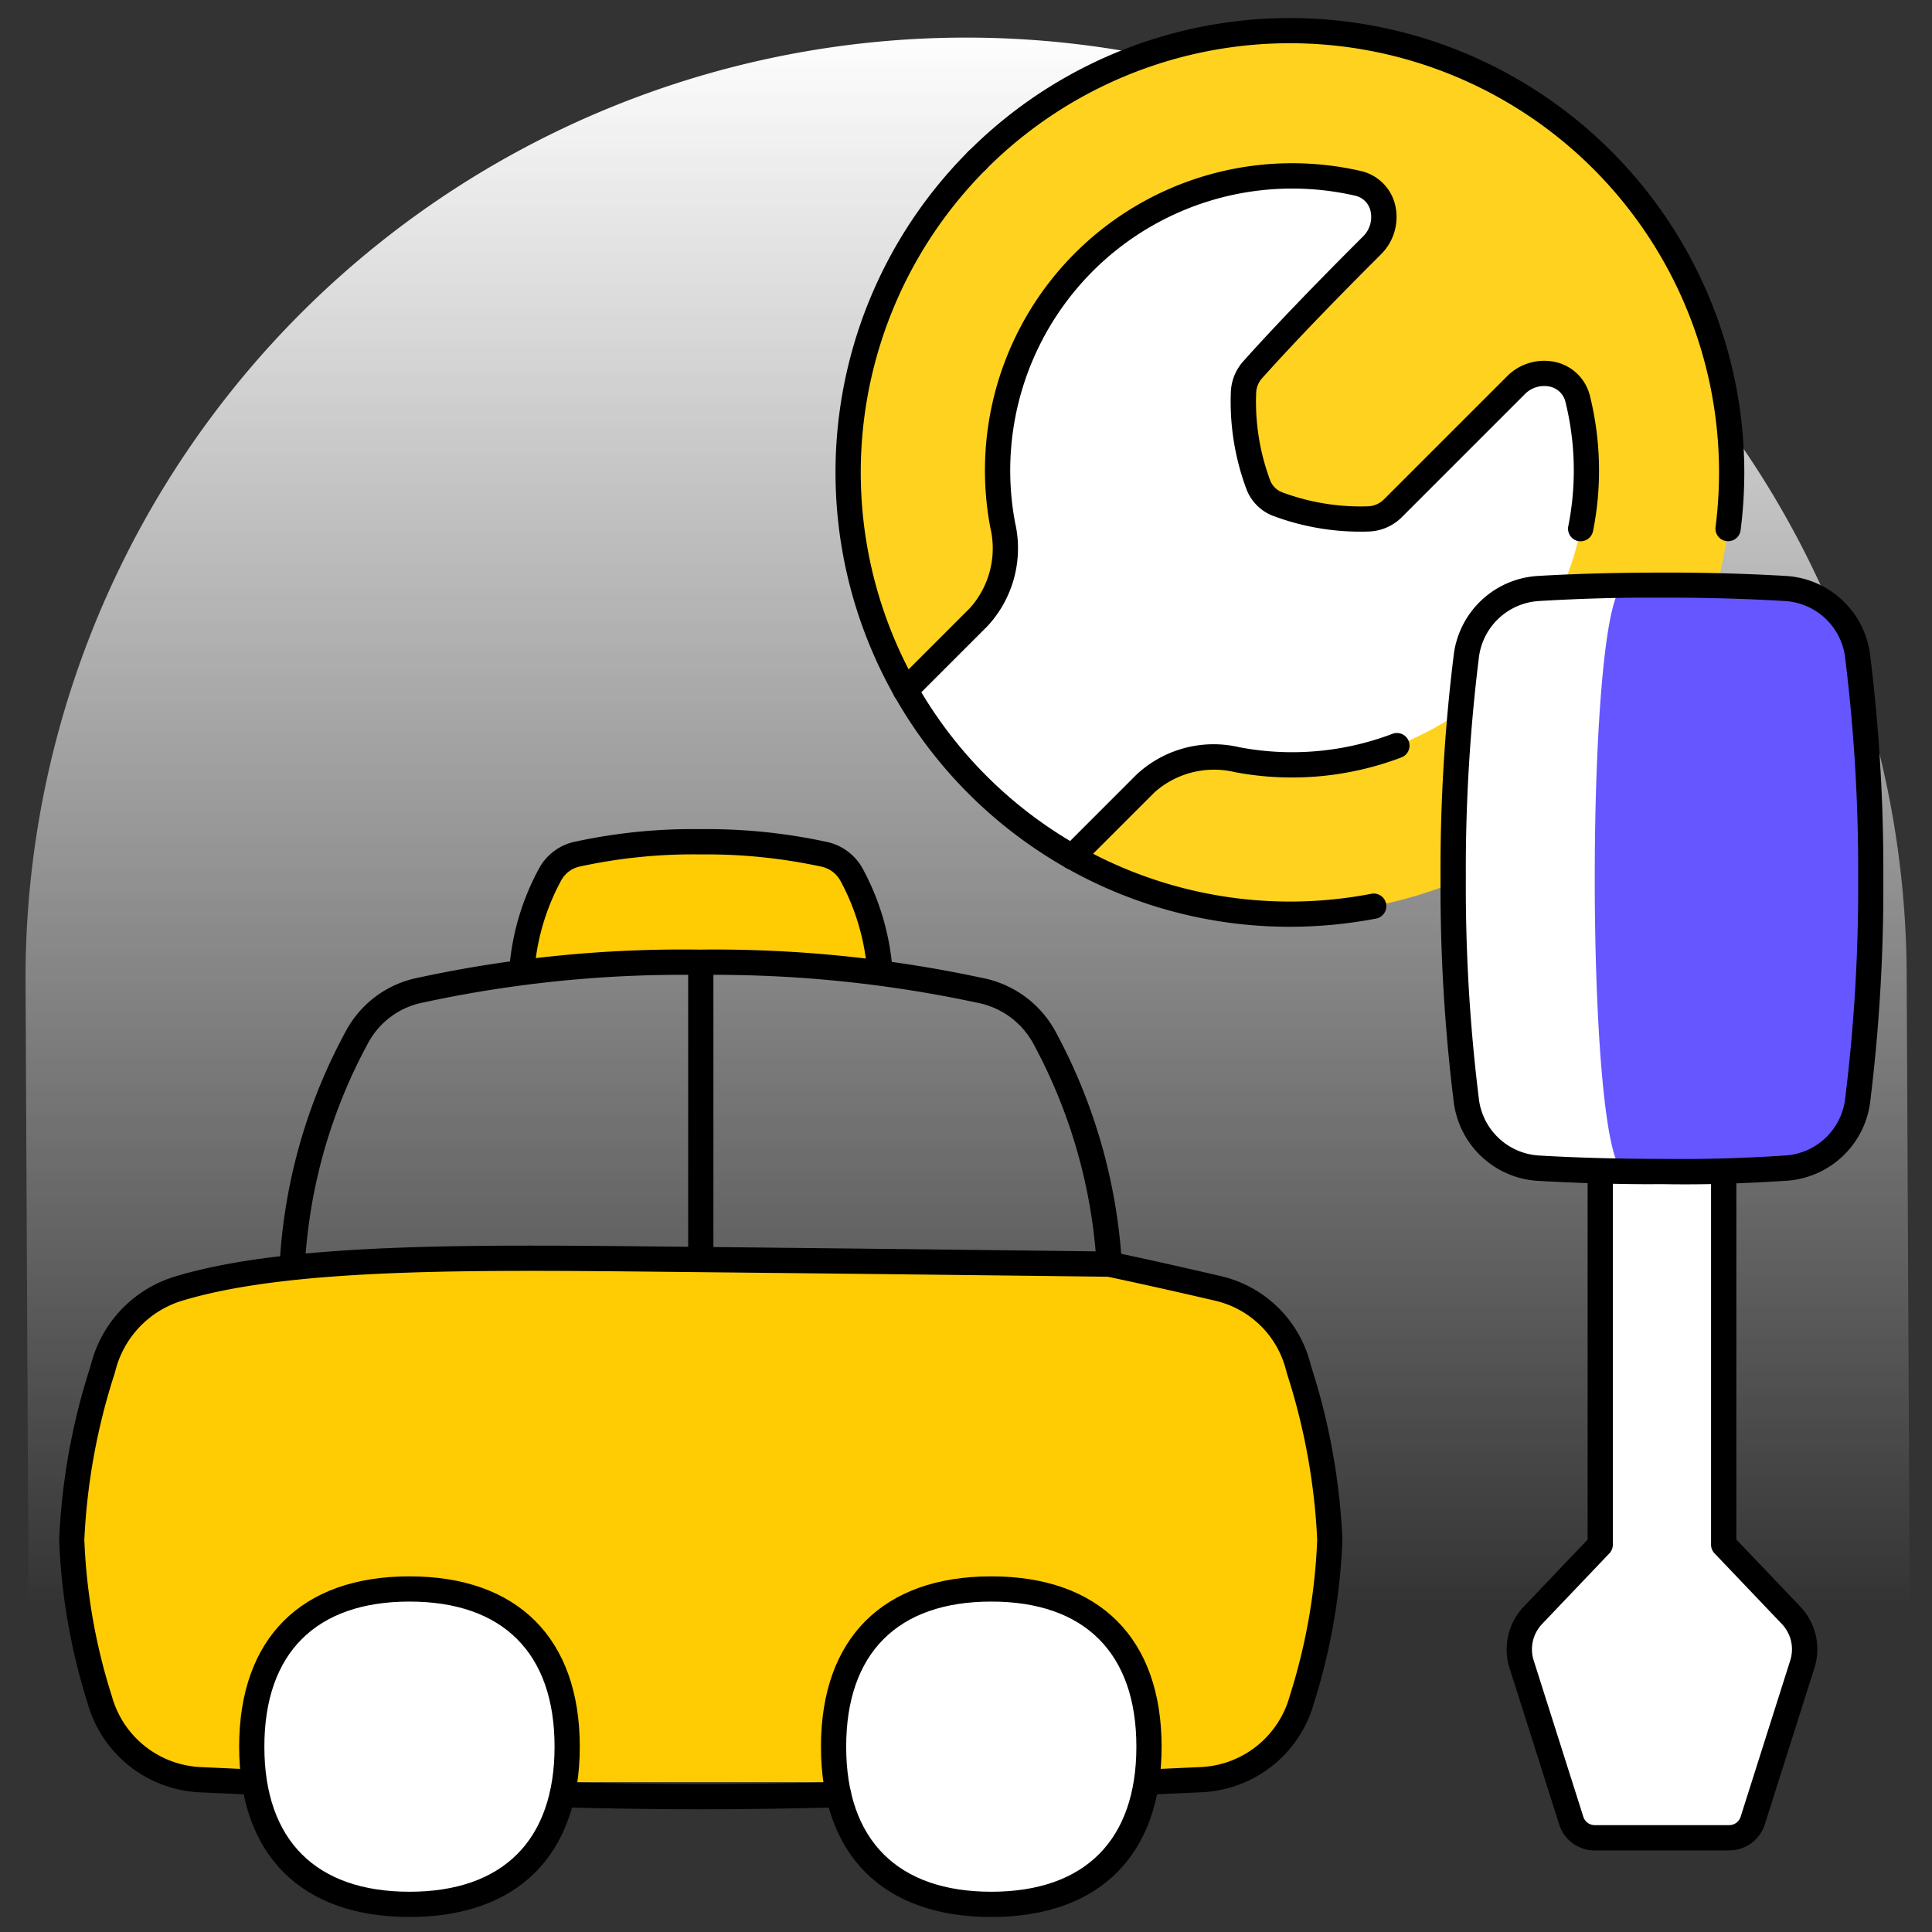
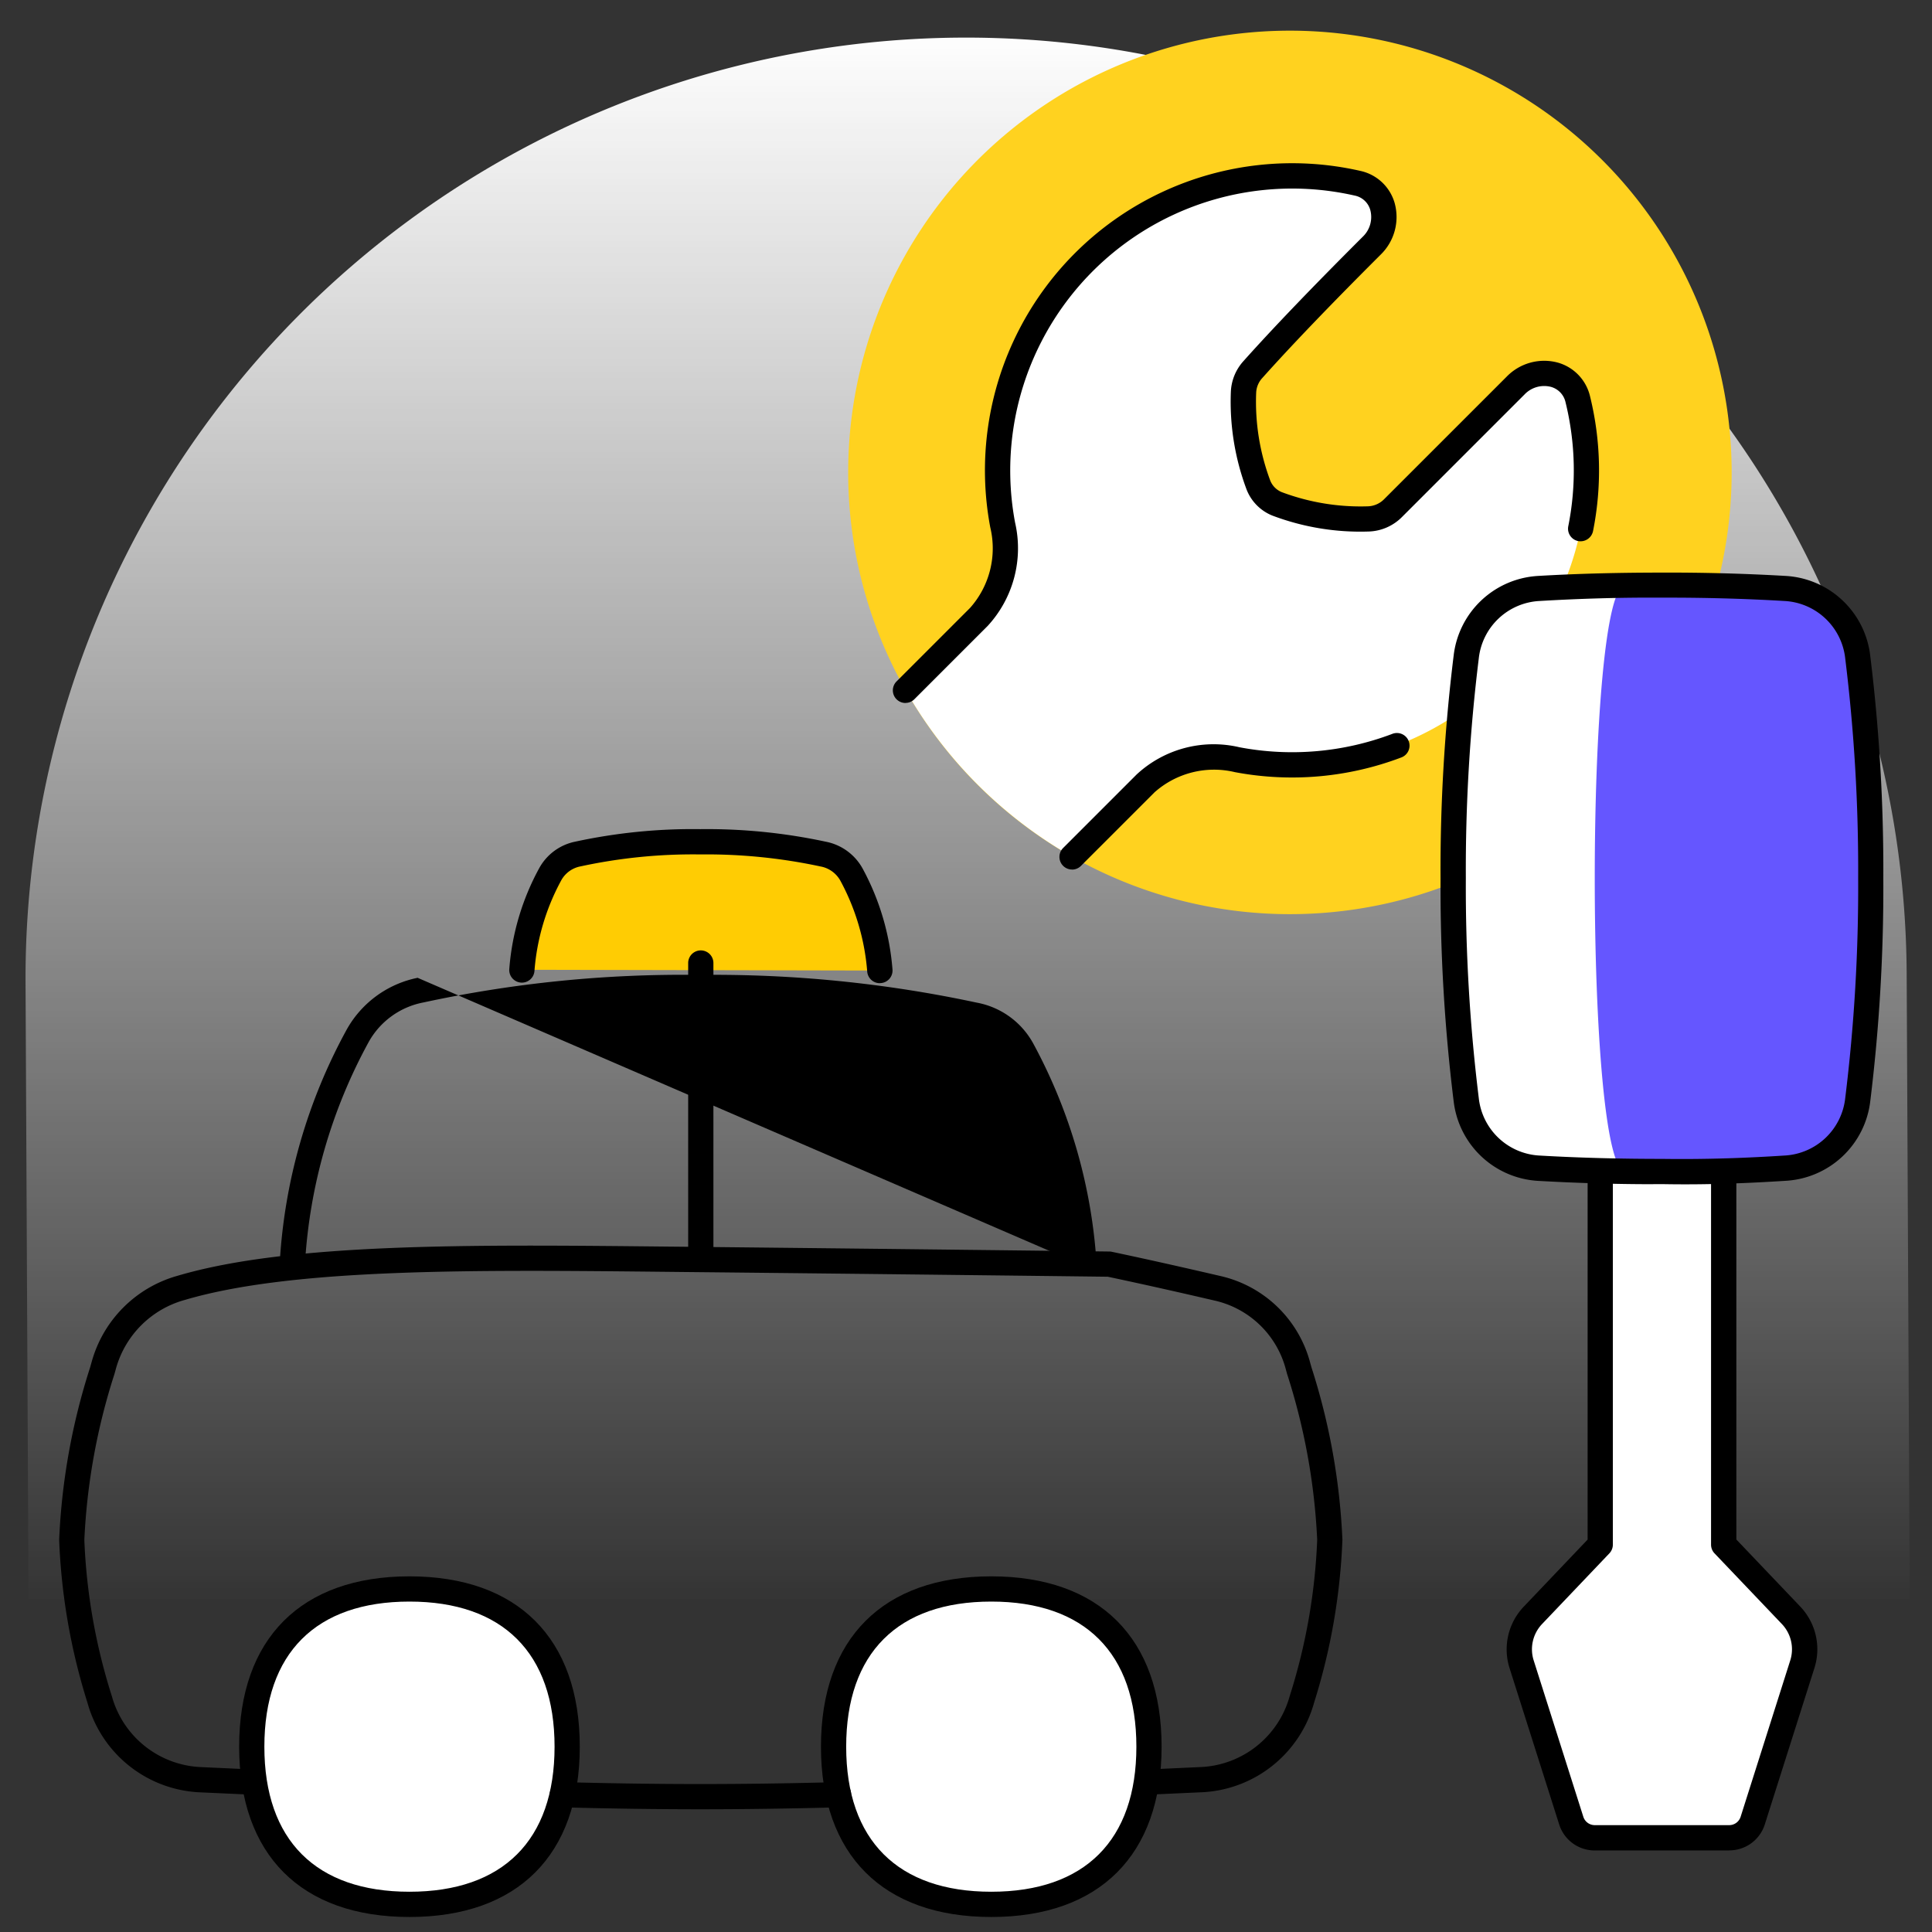
<svg xmlns="http://www.w3.org/2000/svg" id="Maintenance" width="116" height="116" viewBox="0 0 116 116">
  <rect x="0" y="0" width="116" height="116" fill="#333333" stroke="none" />
  <defs>
    <clipPath id="clip-path">
      <rect id="Rectángulo_1395" data-name="Rectángulo 1395" width="116" height="116" fill="none" />
    </clipPath>
    <linearGradient id="linear-gradient" x1="0.5" x2="0.5" y2="1" gradientUnits="objectBoundingBox">
      <stop offset="0" stop-color="#fff" />
      <stop offset="1" stop-color="#fff" stop-opacity="0" />
    </linearGradient>
  </defs>
  <g id="Grupo_6736" data-name="Grupo 6736" clip-path="url(#clip-path)">
    <g id="Grupo_6735" data-name="Grupo 6735">
      <g id="Grupo_6734" data-name="Grupo 6734" clip-path="url(#clip-path)">
        <path id="Trazado_2045" data-name="Trazado 2045" d="M115.239,96.861l-.182-37.552a56.473,56.473,0,0,0-112.945.546l.179,37.006Z" transform="translate(-0.578 -0.851)" fill="url(#linear-gradient)" />
        <path id="Trazado_2046" data-name="Trazado 2046" d="M64.638,77.326a14.4,14.4,0,0,0-1.692-5.74,2.477,2.477,0,0,0-1.72-1.253,33.476,33.476,0,0,0-7.369-.736,32.688,32.688,0,0,0-7.343.733,2.435,2.435,0,0,0-1.664,1.212,14.326,14.326,0,0,0-1.7,5.738" transform="translate(-11.814 -19.054)" fill="#ffcc03" />
        <path id="Trazado_2047" data-name="Trazado 2047" d="M64.351,77.8a.758.758,0,0,1-.755-.707,13.694,13.694,0,0,0-1.607-5.439,1.711,1.711,0,0,0-1.2-.863,32.6,32.6,0,0,0-7.219-.722,31.946,31.946,0,0,0-7.187.718,1.674,1.674,0,0,0-1.151.827,13.516,13.516,0,0,0-1.613,5.435.758.758,0,1,1-1.512-.107A15.009,15.009,0,0,1,43.9,70.9a3.186,3.186,0,0,1,2.177-1.6,33.352,33.352,0,0,1,7.5-.749,33.982,33.982,0,0,1,7.518.751,3.223,3.223,0,0,1,2.242,1.644,15.189,15.189,0,0,1,1.778,6.041.758.758,0,0,1-.7.807l-.053,0" transform="translate(-11.528 -18.768)" />
-         <path id="Trazado_2048" data-name="Trazado 2048" d="M72.934,98.152a.758.758,0,0,1-.756-.72,31.959,31.959,0,0,0-3.8-13.271,4.865,4.865,0,0,0-3.4-2.466,75.275,75.275,0,0,0-16.649-1.664,73.738,73.738,0,0,0-16.582,1.656,4.783,4.783,0,0,0-3.28,2.378,31.6,31.6,0,0,0-3.818,13.244.765.765,0,0,1-.8.715.757.757,0,0,1-.714-.8A33.084,33.084,0,0,1,27.13,83.35,6.3,6.3,0,0,1,31.436,80.2a75.1,75.1,0,0,1,16.893-1.688,76.7,76.7,0,0,1,16.947,1.693,6.377,6.377,0,0,1,4.444,3.248,33.5,33.5,0,0,1,3.972,13.9.758.758,0,0,1-.719.794h-.039" transform="translate(-6.334 -21.496)" />
+         <path id="Trazado_2048" data-name="Trazado 2048" d="M72.934,98.152a.758.758,0,0,1-.756-.72,31.959,31.959,0,0,0-3.8-13.271,4.865,4.865,0,0,0-3.4-2.466,75.275,75.275,0,0,0-16.649-1.664,73.738,73.738,0,0,0-16.582,1.656,4.783,4.783,0,0,0-3.28,2.378,31.6,31.6,0,0,0-3.818,13.244.765.765,0,0,1-.8.715.757.757,0,0,1-.714-.8A33.084,33.084,0,0,1,27.13,83.35,6.3,6.3,0,0,1,31.436,80.2h-.039" transform="translate(-6.334 -21.496)" />
        <line id="Línea_37" data-name="Línea 37" y2="17.577" transform="translate(42.077 57.821)" fill="#fff" />
        <path id="Trazado_2049" data-name="Trazado 2049" d="M57.653,97.669a.758.758,0,0,1-.757-.758V79.333a.757.757,0,1,1,1.515,0V96.911a.758.758,0,0,1-.757.758" transform="translate(-15.577 -21.512)" />
-         <path id="Trazado_2050" data-name="Trazado 2050" d="M16.927,135.485q-1.683-.078-3.348-.153a6.544,6.544,0,0,1-5.97-4.815,36.539,36.539,0,0,1-1.676-9.582A38.692,38.692,0,0,1,7.77,110.766c.033-.12.066-.239.1-.359a6.688,6.688,0,0,1,4.621-4.6c6.826-2.021,18.453-1.832,30.226-1.713,12.8.129,25.509.285,25.509.285,2.214.469,4.409.966,6.585,1.47a6.5,6.5,0,0,1,4.744,4.643c.025.092.05.183.076.275a38.681,38.681,0,0,1,1.837,10.167,36.54,36.54,0,0,1-1.677,9.582,6.542,6.542,0,0,1-5.97,4.815q-1.666.074-3.348.153" transform="translate(-1.624 -28.48)" fill="#ffcc03" />
        <path id="Trazado_2051" data-name="Trazado 2051" d="M70.188,135.956a.758.758,0,0,1-.036-1.515l3.351-.154a5.81,5.81,0,0,0,5.272-4.259,35.468,35.468,0,0,0,1.65-9.381,38.11,38.11,0,0,0-1.809-9.964l-.076-.28a5.723,5.723,0,0,0-4.185-4.1c-2.147-.5-4.313-.988-6.5-1.452-1.06-.013-13.2-.16-25.432-.284l-1.126-.012c-11.508-.119-22.377-.231-28.879,1.694a5.919,5.919,0,0,0-4.105,4.075l-.1.362a38.081,38.081,0,0,0-1.81,9.964,35.451,35.451,0,0,0,1.651,9.381,5.807,5.807,0,0,0,5.271,4.258l3.352.154a.757.757,0,0,1,.721.792.726.726,0,0,1-.793.721l-3.346-.152a7.344,7.344,0,0,1-6.668-5.373,37.3,37.3,0,0,1-1.7-9.781,39.215,39.215,0,0,1,1.862-10.366l.1-.357a7.423,7.423,0,0,1,5.138-5.131c6.718-1.989,17.7-1.877,29.323-1.756l1.126.011c12.8.13,25.511.286,25.511.286a.71.71,0,0,1,.147.017c2.219.469,4.42.967,6.6,1.473A7.236,7.236,0,0,1,80,110l.074.269a39.257,39.257,0,0,1,1.865,10.375,37.275,37.275,0,0,1-1.7,9.781A7.346,7.346,0,0,1,73.57,135.8l-3.346.152h-.036" transform="translate(-1.339 -28.194)" />
        <path id="Trazado_2052" data-name="Trazado 2052" d="M30.289,150.307c6.06,0,9.469-3.409,9.469-9.468s-3.409-9.469-9.469-9.469-9.469,3.409-9.469,9.469,3.409,9.468,9.469,9.468" transform="translate(-5.7 -35.966)" fill="#fff" />
        <path id="Trazado_2053" data-name="Trazado 2053" d="M30,150.779c-6.5,0-10.226-3.727-10.226-10.226S23.5,130.326,30,130.326s10.226,3.728,10.226,10.227S36.5,150.779,30,150.779m0-18.938c-5.617,0-8.712,3.094-8.712,8.712s3.1,8.71,8.712,8.71,8.712-3.093,8.712-8.71-3.1-8.712-8.712-8.712" transform="translate(-5.415 -35.68)" />
        <path id="Trazado_2054" data-name="Trazado 2054" d="M78.384,150.307c6.06,0,9.469-3.409,9.469-9.468s-3.409-9.469-9.469-9.469-9.469,3.409-9.469,9.469,3.409,9.468,9.469,9.468" transform="translate(-18.867 -35.966)" fill="#fff" />
        <path id="Trazado_2055" data-name="Trazado 2055" d="M78.1,150.779c-6.5,0-10.226-3.727-10.226-10.226S71.6,130.326,78.1,130.326s10.226,3.728,10.226,10.227S84.6,150.779,78.1,150.779m0-18.938c-5.617,0-8.712,3.094-8.712,8.712s3.1,8.71,8.712,8.71,8.712-3.093,8.712-8.71-3.1-8.712-8.712-8.712" transform="translate(-18.582 -35.68)" />
        <path id="Trazado_2056" data-name="Trazado 2056" d="M54.5,148.967c-2.612,0-5.328-.038-8.306-.116a.756.756,0,0,1-.737-.777.74.74,0,0,1,.777-.737c5.927.154,10.6.154,16.532,0a.717.717,0,0,1,.777.737.756.756,0,0,1-.737.777c-2.978.078-5.694.116-8.306.116" transform="translate(-12.444 -40.336)" />
        <path id="Trazado_2057" data-name="Trazado 2057" d="M115.4,47.813a26.523,26.523,0,1,1,0-37.509,26.523,26.523,0,0,1,0,37.509" transform="translate(-19.197 -0.694)" fill="#ffd21f" />
        <path id="Trazado_2058" data-name="Trazado 2058" d="M74.86,45.426l4.412-4.412A6.116,6.116,0,0,0,80.7,35.5a17.685,17.685,0,0,1,21.3-20.53,2.177,2.177,0,0,1,.86,3.753c-2.611,2.606-5.194,5.266-7.131,7.434a2.145,2.145,0,0,0-.565,1.349,14.206,14.206,0,0,0,.9,5.6,2,2,0,0,0,1.113,1.114,14.2,14.2,0,0,0,5.509.9,2.187,2.187,0,0,0,1.479-.669l7.343-7.343a2.171,2.171,0,0,1,3.728.831,17.775,17.775,0,0,1,.06,8.28,17.564,17.564,0,0,1-3.144,6.688,17.948,17.948,0,0,1-1.575,1.8,17.647,17.647,0,0,1-15.788,4.871,6.116,6.116,0,0,0-5.511,1.427l-4.411,4.411a26.729,26.729,0,0,1-10-10" transform="translate(-20.495 -3.98)" fill="#fff" />
        <path id="Trazado_2059" data-name="Trazado 2059" d="M88.347,68.8a.758.758,0,0,1-.535-1.294l4.41-4.41a6.792,6.792,0,0,1,6.186-1.636,16.969,16.969,0,0,0,9.155-.8.758.758,0,1,1,.537,1.417,18.489,18.489,0,0,1-9.973.876,5.377,5.377,0,0,0-4.835,1.218l-4.41,4.41a.754.754,0,0,1-.535.222" transform="translate(-23.98 -16.592)" />
        <path id="Trazado_2060" data-name="Trazado 2060" d="M74.574,45.9a.758.758,0,0,1-.535-1.294l4.412-4.412a5.377,5.377,0,0,0,1.216-4.834,18.444,18.444,0,0,1,22.211-21.409,2.746,2.746,0,0,1,2.068,1.932,3.153,3.153,0,0,1-.842,3.1c-2.992,2.986-5.381,5.476-7.1,7.4a1.388,1.388,0,0,0-.372.873,13.482,13.482,0,0,0,.846,5.293,1.251,1.251,0,0,0,.693.693,13.48,13.48,0,0,0,5.2.849,1.44,1.44,0,0,0,.964-.448l7.343-7.342a3.138,3.138,0,0,1,3.049-.842,2.754,2.754,0,0,1,1.95,2.027,18.614,18.614,0,0,1,.179,8.1.768.768,0,0,1-.892.593.758.758,0,0,1-.593-.893,17.109,17.109,0,0,0-.164-7.437,1.232,1.232,0,0,0-.887-.931,1.627,1.627,0,0,0-1.572.454l-7.342,7.342a2.94,2.94,0,0,1-1.991.89,14.941,14.941,0,0,1-5.813-.956,2.771,2.771,0,0,1-1.535-1.535,15.007,15.007,0,0,1-.955-5.913,2.927,2.927,0,0,1,.757-1.828c1.738-1.946,4.147-4.457,7.16-7.464a1.638,1.638,0,0,0,.456-1.6,1.217,1.217,0,0,0-.947-.875A16.928,16.928,0,0,0,81.157,35.074a6.878,6.878,0,0,1-1.635,6.187L75.11,45.674a.754.754,0,0,1-.535.222" transform="translate(-20.209 -3.692)" />
-         <path id="Trazado_2061" data-name="Trazado 2061" d="M125.6,32.909a.9.9,0,0,1-.1-.006.758.758,0,0,1-.655-.848,25.767,25.767,0,0,0-43.777-21.5A.757.757,0,1,1,80,9.487a27.281,27.281,0,0,1,46.35,22.759.758.758,0,0,1-.75.662" transform="translate(-21.841 -0.413)" />
-         <path id="Trazado_2062" data-name="Trazado 2062" d="M96.356,58.983A27.281,27.281,0,0,1,77.068,12.411a.757.757,0,1,1,1.07,1.072A25.767,25.767,0,0,0,101.249,57a.758.758,0,0,1,.286,1.489,27.514,27.514,0,0,1-5.179.493" transform="translate(-18.912 -3.337)" />
        <path id="Trazado_2063" data-name="Trazado 2063" d="M141.917,123.491l-4.044-4.247v-21.8a3.7,3.7,0,0,0-.057-.646q-1.821.044-3.643.041t-3.646-.041a3.654,3.654,0,0,0-.057.648v21.8l-4.045,4.245a2.96,2.96,0,0,0-.676,2.938l2.979,9.386a1.481,1.481,0,0,0,1.41,1.033l8.067,0a1.481,1.481,0,0,0,1.412-1.032l2.979-9.386a2.96,2.96,0,0,0-.678-2.938Z" transform="translate(-34.389 -26.502)" fill="#fff" />
        <path id="Trazado_2064" data-name="Trazado 2064" d="M137.815,96.8a3.969,3.969,0,0,1,.057.648v21.795l4.045,4.246a2.963,2.963,0,0,1,.678,2.939l-2.98,9.386a1.481,1.481,0,0,1-1.41,1.033h-8.066a1.481,1.481,0,0,1-1.411-1.033l-2.979-9.386a2.961,2.961,0,0,1,.677-2.939l4.044-4.247v-21.8a3.567,3.567,0,0,1,.057-.645" transform="translate(-34.389 -26.502)" fill="#fff" />
        <path id="Trazado_2065" data-name="Trazado 2065" d="M137.919,137.32h-8.066a2.232,2.232,0,0,1-2.134-1.56l-2.98-9.387a3.719,3.719,0,0,1,.851-3.69l3.836-4.028V97.162a4.343,4.343,0,0,1,.068-.779.758.758,0,0,1,1.492.268,2.823,2.823,0,0,0-.045.507v21.8a.757.757,0,0,1-.208.522l-4.044,4.247a2.2,2.2,0,0,0-.5,2.187l2.98,9.386a.721.721,0,0,0,.69.5h8.065a.72.72,0,0,0,.688-.5l2.979-9.387a2.2,2.2,0,0,0-.5-2.187l-4.046-4.245a.758.758,0,0,1-.208-.523v-21.8a3.007,3.007,0,0,0-.046-.521.758.758,0,0,1,1.5-.253,4.753,4.753,0,0,1,.065.774v21.492l3.837,4.027a3.716,3.716,0,0,1,.85,3.691l-2.978,9.386a2.231,2.231,0,0,1-2.132,1.561" transform="translate(-34.103 -26.216)" />
        <path id="Trazado_2066" data-name="Trazado 2066" d="M125.281,83.385a4.643,4.643,0,0,1-4.358-4.118,104.115,104.115,0,0,1-.783-13.286,104.32,104.32,0,0,1,.781-13.288,4.643,4.643,0,0,1,4.36-4.117q3.693-.218,7.394-.2,3.7-.016,7.394.2a4.644,4.644,0,0,1,4.359,4.116,104.427,104.427,0,0,1,.782,13.288,104.132,104.132,0,0,1-.782,13.288,4.645,4.645,0,0,1-4.359,4.117c-1.73.112-4.138.2-7.394.2q-3.7.017-7.394-.2" transform="translate(-32.892 -13.244)" fill="#fff" />
        <path id="Trazado_2067" data-name="Trazado 2067" d="M133.7,48.375c2.466-.011,7.111.056,9.574.2a4.643,4.643,0,0,1,4.359,4.116,104.291,104.291,0,0,1,.782,13.288,104.128,104.128,0,0,1-.782,13.288,4.644,4.644,0,0,1-4.359,4.117c-1.731.112-6.317.2-9.574.2-2.466.012-2.466-35.221,0-35.21" transform="translate(-36.099 -13.244)" fill="#6556ff" />
        <path id="Trazado_2068" data-name="Trazado 2068" d="M131.869,84.059c-2.295,0-4.62-.069-6.917-.2h-.005a5.416,5.416,0,0,1-5.06-4.776,104.834,104.834,0,0,1-.788-13.385,104.861,104.861,0,0,1,.788-13.386,5.414,5.414,0,0,1,5.062-4.774c2.463-.145,4.967-.2,7.445-.2,2.462-.009,4.976.057,7.437.2a5.419,5.419,0,0,1,5.065,4.775,105.164,105.164,0,0,1,.788,13.386A104.86,104.86,0,0,1,144.9,79.08a5.421,5.421,0,0,1-5.062,4.774c-2.113.135-4.627.253-7.444.2h-.521m-6.826-1.715c2.444.142,4.924.2,7.344.2,2.837.039,5.27-.066,7.351-.2a3.872,3.872,0,0,0,3.656-3.458,103.266,103.266,0,0,0,.776-13.19,103.574,103.574,0,0,0-.776-13.191,3.872,3.872,0,0,0-3.656-3.458c-2.425-.143-4.9-.208-7.344-.2-2.483-.017-4.925.057-7.352.2a3.87,3.87,0,0,0-3.652,3.457,103.462,103.462,0,0,0-.776,13.191,103.434,103.434,0,0,0,.776,13.19,3.873,3.873,0,0,0,3.654,3.459" transform="translate(-32.607 -12.958)" />
      </g>
    </g>
  </g>
</svg>